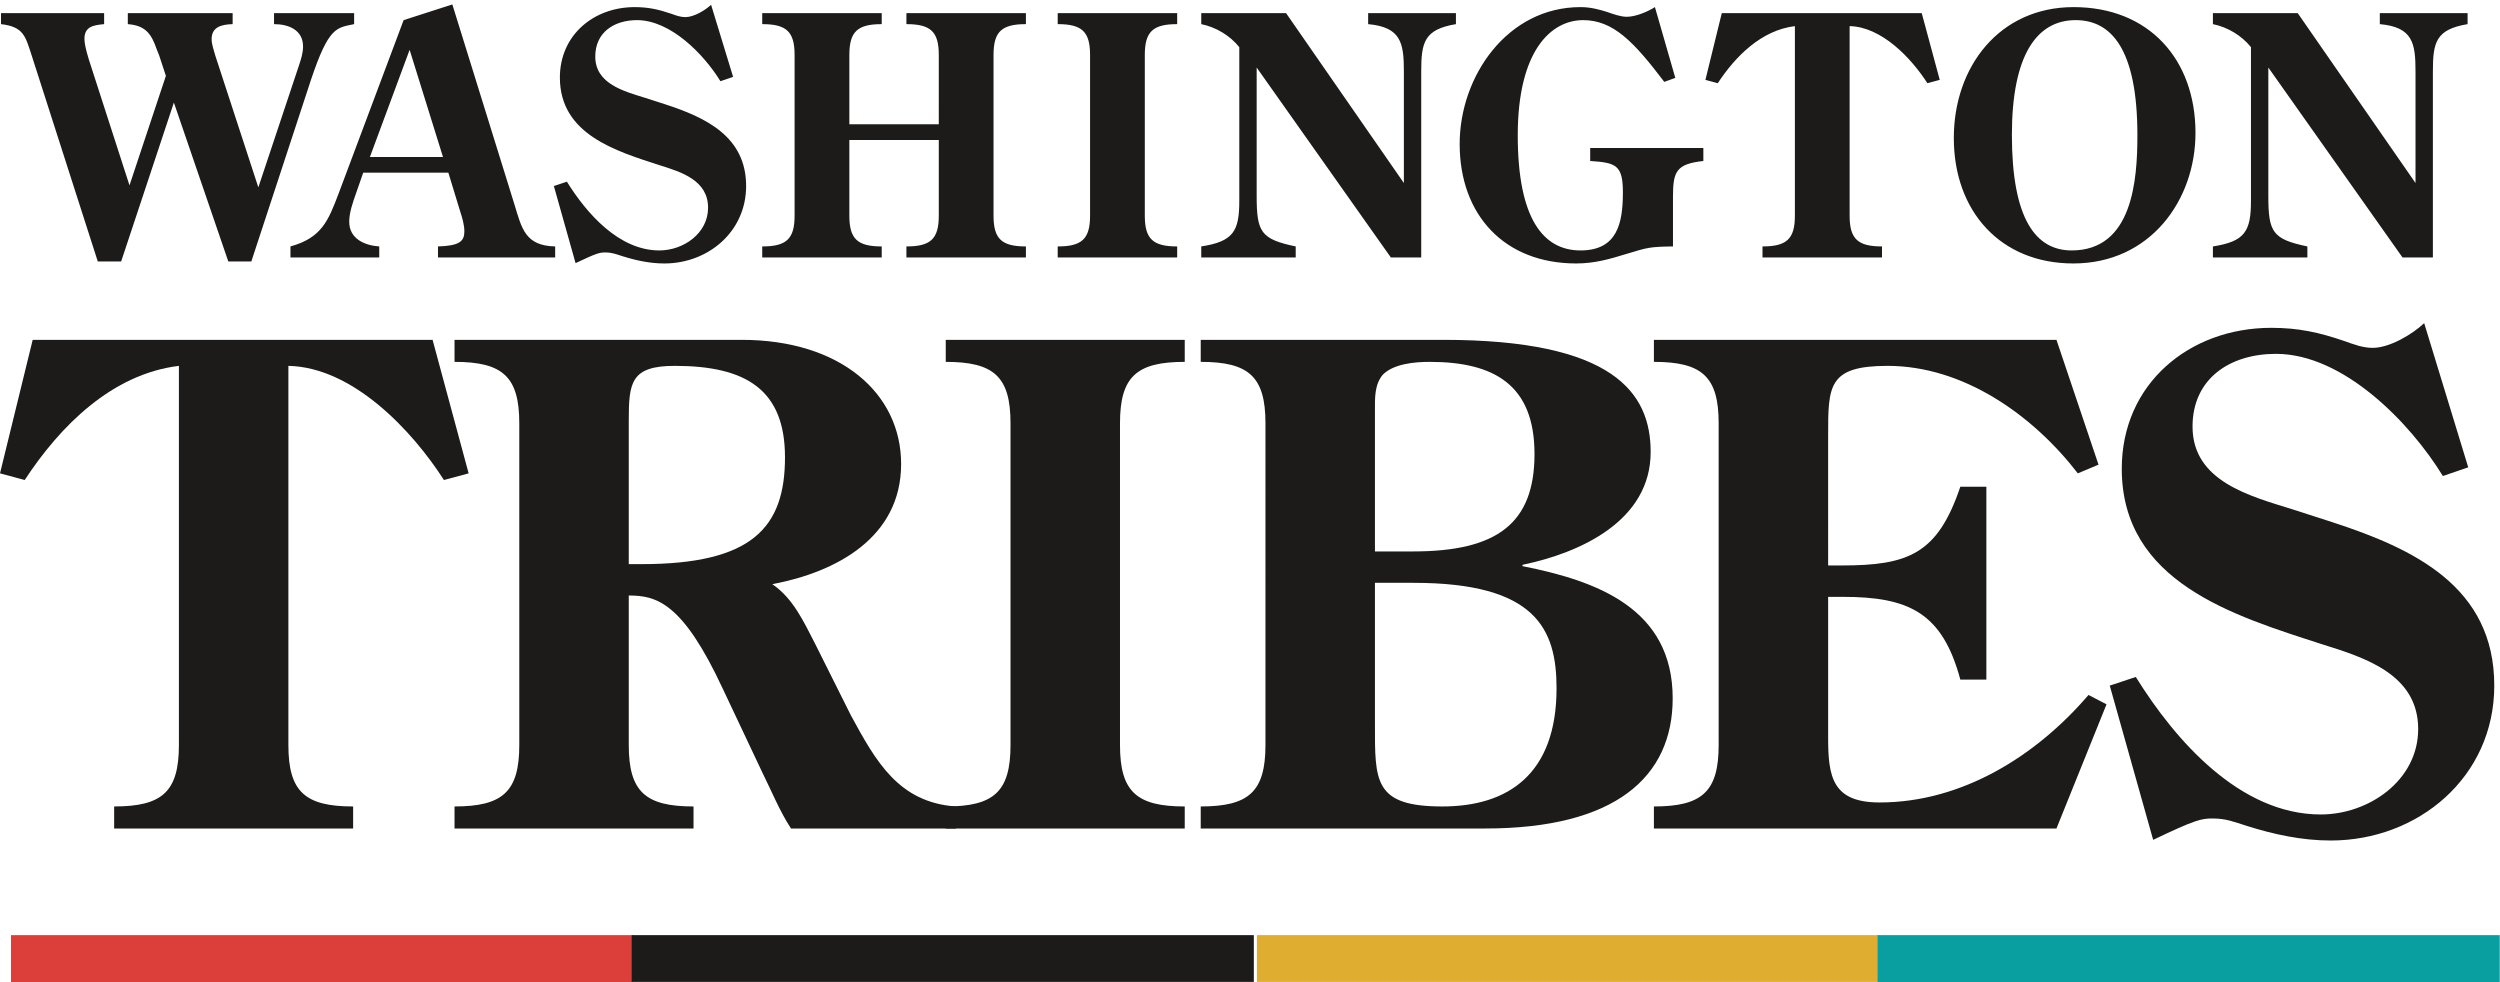
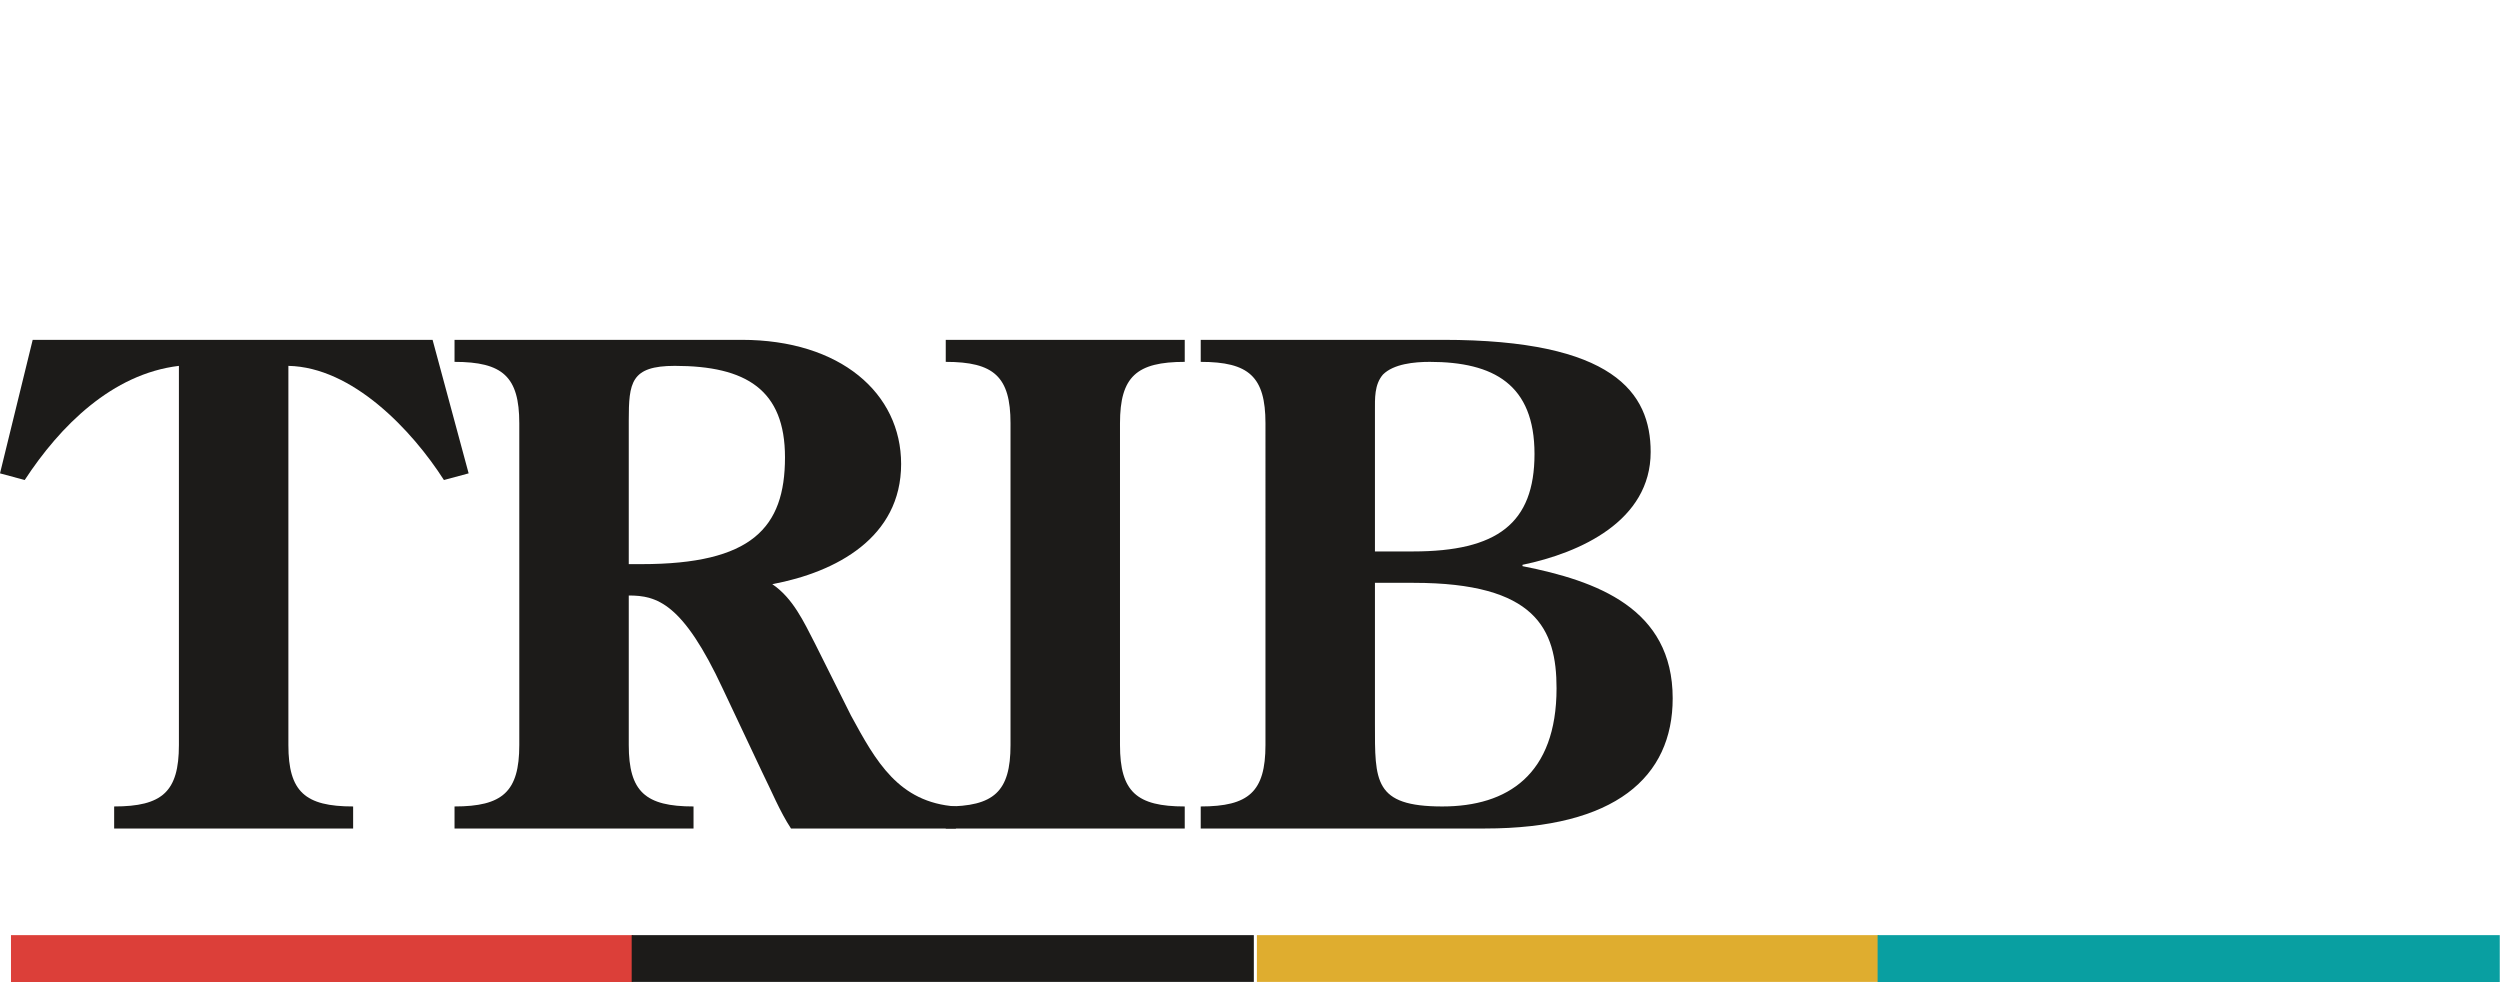
<svg xmlns="http://www.w3.org/2000/svg" width="257" height="101" viewBox="0 0 257 101">
  <title>Washington Tribes Logo</title>
  <g fill="none" fill-rule="evenodd">
    <path d="M44.469 34.935l3.707 13.726-2.54.685c-3.294-5.147-9.402-11.598-15.99-11.735V76.59c0 4.805 1.716 6.314 6.656 6.314v2.266H11.735v-2.266c4.94 0 6.657-1.509 6.657-6.314V37.611c-6.864.824-12.217 6.177-15.852 11.735L0 48.661l3.361-13.726h41.108" fill="#1C1B19" />
    <path d="M65.942 57.993c11.321 0 14.755-3.705 14.755-10.98 0-6.932-3.982-9.402-11.324-9.402-4.529 0-4.736 1.716-4.736 5.627v14.755h1.305zm21.547 15.579c2.54 4.666 4.873 8.921 10.776 9.332v2.266H81.314c-1.168-1.786-1.992-3.845-2.95-5.764l-4.051-8.58c-4.116-8.852-6.793-9.608-9.676-9.608V76.59c0 4.805 1.716 6.314 6.658 6.314v2.266H46.726v-2.266c4.942 0 6.657-1.509 6.657-6.314V43.512c0-4.803-1.715-6.312-6.657-6.312v-2.265h29.509c10.156 0 16.401 5.49 16.401 12.765 0 7.549-6.656 11.117-13.244 12.352 2.126 1.442 3.225 3.842 4.392 6.108l3.705 7.412z" fill="#1C1B19" />
    <path d="M103.881 43.512c0-4.803-1.715-6.312-6.658-6.312v-2.265h24.568V37.2c-4.94 0-6.656 1.509-6.656 6.312V76.59c0 4.805 1.716 6.314 6.656 6.314v2.266H97.223v-2.266c4.943 0 6.658-1.509 6.658-6.314V43.512m37.463 30.882c0 5.903-.137 8.51 6.932 8.51 6.725 0 11.737-3.294 11.737-12.146 0-6.107-2.129-10.843-14.688-10.843h-3.981v14.479zm3.914-17.706c8.645 0 12.489-2.88 12.489-10.019 0-7.136-4.186-9.469-10.774-9.469-1.578 0-3.707.205-4.805 1.303-.891 1.03-.824 2.472-.824 3.707v14.478h3.914zM123.434 85.17v-2.266c4.94 0 6.656-1.509 6.656-6.314V43.512c0-4.803-1.716-6.312-6.656-6.312v-2.265h24.911c17.499 0 21.343 5.42 21.343 11.53 0 7.066-7.205 10.361-13.176 11.598v.137c7.616 1.509 15.44 4.322 15.44 13.587 0 8.097-5.901 13.383-19.284 13.383h-29.234z" fill="#1C1B19" />
-     <path d="M170.021 82.904c4.942 0 6.657-1.509 6.657-6.314V43.512c0-4.803-1.715-6.312-6.657-6.312v-2.265h41.383l4.323 12.832-2.127.894c-4.599-5.971-11.737-11.05-19.56-11.05-6.107 0-6.107 2.059-6.107 7.136V58.13h1.372c6.864 0 9.882-1.165 12.217-8.097h2.676v19.832h-2.676c-1.855-6.93-5.353-8.508-12.078-8.508h-1.511v14.478c0 3.981.413 6.658 5.285 6.658 8.508 0 16.127-4.805 21.48-11.05l1.853.961-5.147 12.766h-41.383v-2.266m83.714-34.863l-2.607.894c-3.363-5.49-10.225-12.559-17.157-12.559-4.736 0-8.578 2.54-8.578 7.48 0 5.627 5.901 7.138 10.294 8.51l4.048 1.305c8.443 2.744 16.677 6.655 16.677 16.811 0 9.402-7.823 15.923-16.814 15.923-2.95 0-5.834-.618-8.647-1.509-1.303-.414-2.127-.757-3.499-.757-1.167 0-1.785.137-6.107 2.196l-4.462-15.853 2.677-.891c4.048 6.52 10.706 14.137 19.01 14.137 4.94 0 10.019-3.501 10.019-8.784 0-5.627-5.49-7.343-9.882-8.715-9.128-2.952-20.589-6.383-20.589-18.048 0-8.717 6.932-14.481 15.372-14.481 2.814 0 4.943.48 7.55 1.372.961.343 1.852.687 2.883.687 1.715 0 4.048-1.372 5.283-2.54l4.529 14.822M10.704 1.348v1.133c-1.028.104-2.024.206-2.024 1.51 0 .72.411 2.025.652 2.745l3.979 12.319L17.053 7.8l-.687-2.093-.274-.687c-.55-1.612-1.203-2.402-2.953-2.539V1.348h10.776v1.133c-1.063.034-2.161.241-2.161 1.544 0 .549.239 1.167.376 1.682l4.427 13.554 4.185-12.559c.207-.618.413-1.27.413-1.921 0-1.717-1.511-2.3-2.985-2.3V1.348h8.234v1.133c-1.818.378-2.607.274-4.427 5.696l-6.14 18.701h-2.368l-5.594-16.333-5.421 16.333h-2.402L3.259 5.707C2.607 3.716 2.435 2.755.102 2.481V1.348h10.602m31.405 3.775l-4.083 11.016h7.514L42.109 5.123zm10.774 15.889c.757 2.47 1.098 4.253 4.188 4.322v1.133H45.025v-1.133c2.196-.069 2.711-.515 2.711-1.544 0-.652-.204-1.372-.41-1.991l-1.235-4.049h-8.752l-.754 2.164c-.309.891-.685 1.92-.685 2.881 0 1.75 1.578 2.437 3.087 2.539v1.133h-9.128v-1.133c3.192-.891 3.877-2.607 4.943-5.42l6.69-17.845L46.501.457l6.382 20.555zM75.365 7.903l-1.304.446c-1.681-2.745-5.112-6.28-8.578-6.28-2.368 0-4.29 1.27-4.29 3.74 0 2.814 2.951 3.569 5.147 4.255l2.024.652c4.22 1.372 8.338 3.329 8.338 8.408 0 4.701-3.911 7.96-8.405 7.96-1.477 0-2.918-.308-4.325-.754-.652-.207-1.063-.378-1.75-.378-.583 0-.892.069-3.053 1.098l-2.231-7.926 1.339-.447c2.025 3.261 5.351 7.068 9.504 7.068 2.47 0 5.01-1.75 5.01-4.392 0-2.813-2.746-3.67-4.942-4.357-4.562-1.474-10.293-3.192-10.293-9.025 0-4.358 3.465-7.24 7.686-7.24 1.406 0 2.47.24 3.774.686.481.172.927.343 1.442.343.856 0 2.024-.685 2.642-1.269l2.265 7.412m21.143 4.872V5.638c0-2.402-.859-3.157-3.329-3.157V1.348h12.285v1.133c-2.47 0-3.329.755-3.329 3.157v16.539c0 2.403.859 3.157 3.329 3.157v1.133H93.179v-1.133c2.47 0 3.329-.754 3.329-3.157v-7.788h-9.195v7.788c0 2.403.857 3.157 3.327 3.157v1.133H78.357v-1.133c2.47 0 3.327-.754 3.327-3.157V5.638c0-2.402-.857-3.157-3.327-3.157V1.348H90.64v1.133c-2.47 0-3.327.755-3.327 3.157v7.137h9.195m15.551-7.137c0-2.402-.857-3.157-3.327-3.157V1.348h12.282v1.133c-2.47 0-3.328.755-3.328 3.157v16.539c0 2.403.858 3.157 3.328 3.157v1.133h-12.282v-1.133c2.47 0 3.327-.754 3.327-3.157V5.638m32.259 13.178V7.354c0-2.917-.276-4.564-3.672-4.873V1.348h9.023v1.133c-3.259.549-3.568 1.853-3.568 4.873v19.113h-3.122L129.185 6.942v13.176c0 3.74.411 4.462 4.014 5.216v1.133h-9.71v-1.133c3.294-.515 3.911-1.544 3.911-4.701V4.849c-.961-1.201-2.4-2.059-3.911-2.368V1.348h8.717l12.112 17.468m27.903-10.811l-1.133.412c-3.122-4.117-5.248-6.348-8.338-6.348-3.294 0-6.725 3.123-6.725 11.839 0 8.613 2.642 11.837 6.451 11.837 3.775 0 4.357-2.779 4.357-5.97 0-2.814-.719-3.053-3.361-3.225v-1.339h11.632v1.339c-2.813.309-3.122 1.098-3.122 3.705v5.079c-2.403.035-2.574.102-4.736.755-1.785.55-3.328.995-5.216.995-7.342 0-11.976-4.942-11.976-12.284 0-6.966 4.908-14.069 12.422-14.069 1.031 0 1.887.24 2.677.48.789.276 1.476.515 2.093.515.892 0 2.127-.515 2.881-.995l2.094 7.274m25.333-6.657l1.852 6.864-1.269.342c-1.649-2.573-4.701-5.799-7.995-5.867v19.49c0 2.403.856 3.157 3.328 3.157v1.133h-12.284v-1.133c2.47 0 3.329-.754 3.329-3.157V2.687c-3.431.412-6.108 3.088-7.928 5.867l-1.27-.342L177 1.348h20.554m9.269 12.526c0 8.612 2.437 11.871 6.142 11.871 6.245 0 6.76-7.171 6.76-11.837 0-8.853-2.677-11.839-6.347-11.839-3.946 0-6.555 3.5-6.555 11.805zm-5.971.308c0-7.309 4.668-13.451 12.32-13.451 7.721 0 12.524 5.353 12.524 12.936 0 6.932-4.666 13.417-12.559 13.417-7.48 0-12.285-5.353-12.285-12.902zm47.463 4.634V7.354c0-2.917-.274-4.564-3.67-4.873V1.348h9.023v1.133c-3.259.549-3.568 1.853-3.568 4.873v19.113h-3.122L233.184 6.942v13.176c0 3.74.411 4.462 4.014 5.216v1.133h-9.711v-1.133c3.294-.515 3.912-1.544 3.912-4.701V4.849c-.961-1.201-2.401-2.059-3.912-2.368V1.348h8.717l12.111 17.468" fill="#1C1B19" />
    <path fill="#DFAD2F" d="M129.209 100.94h63.957v-4.808h-63.957z" />
    <path d="M256.975 96.132V101h-63.957v-4.868h63.957" fill="#099FA1" />
    <path d="M65.085 96.132V101H1.128v-4.868h63.957" fill="#DC3F39" />
    <path fill="#1C1B19" d="M64.937 100.94h63.957v-4.808H64.937z" />
  </g>
</svg>